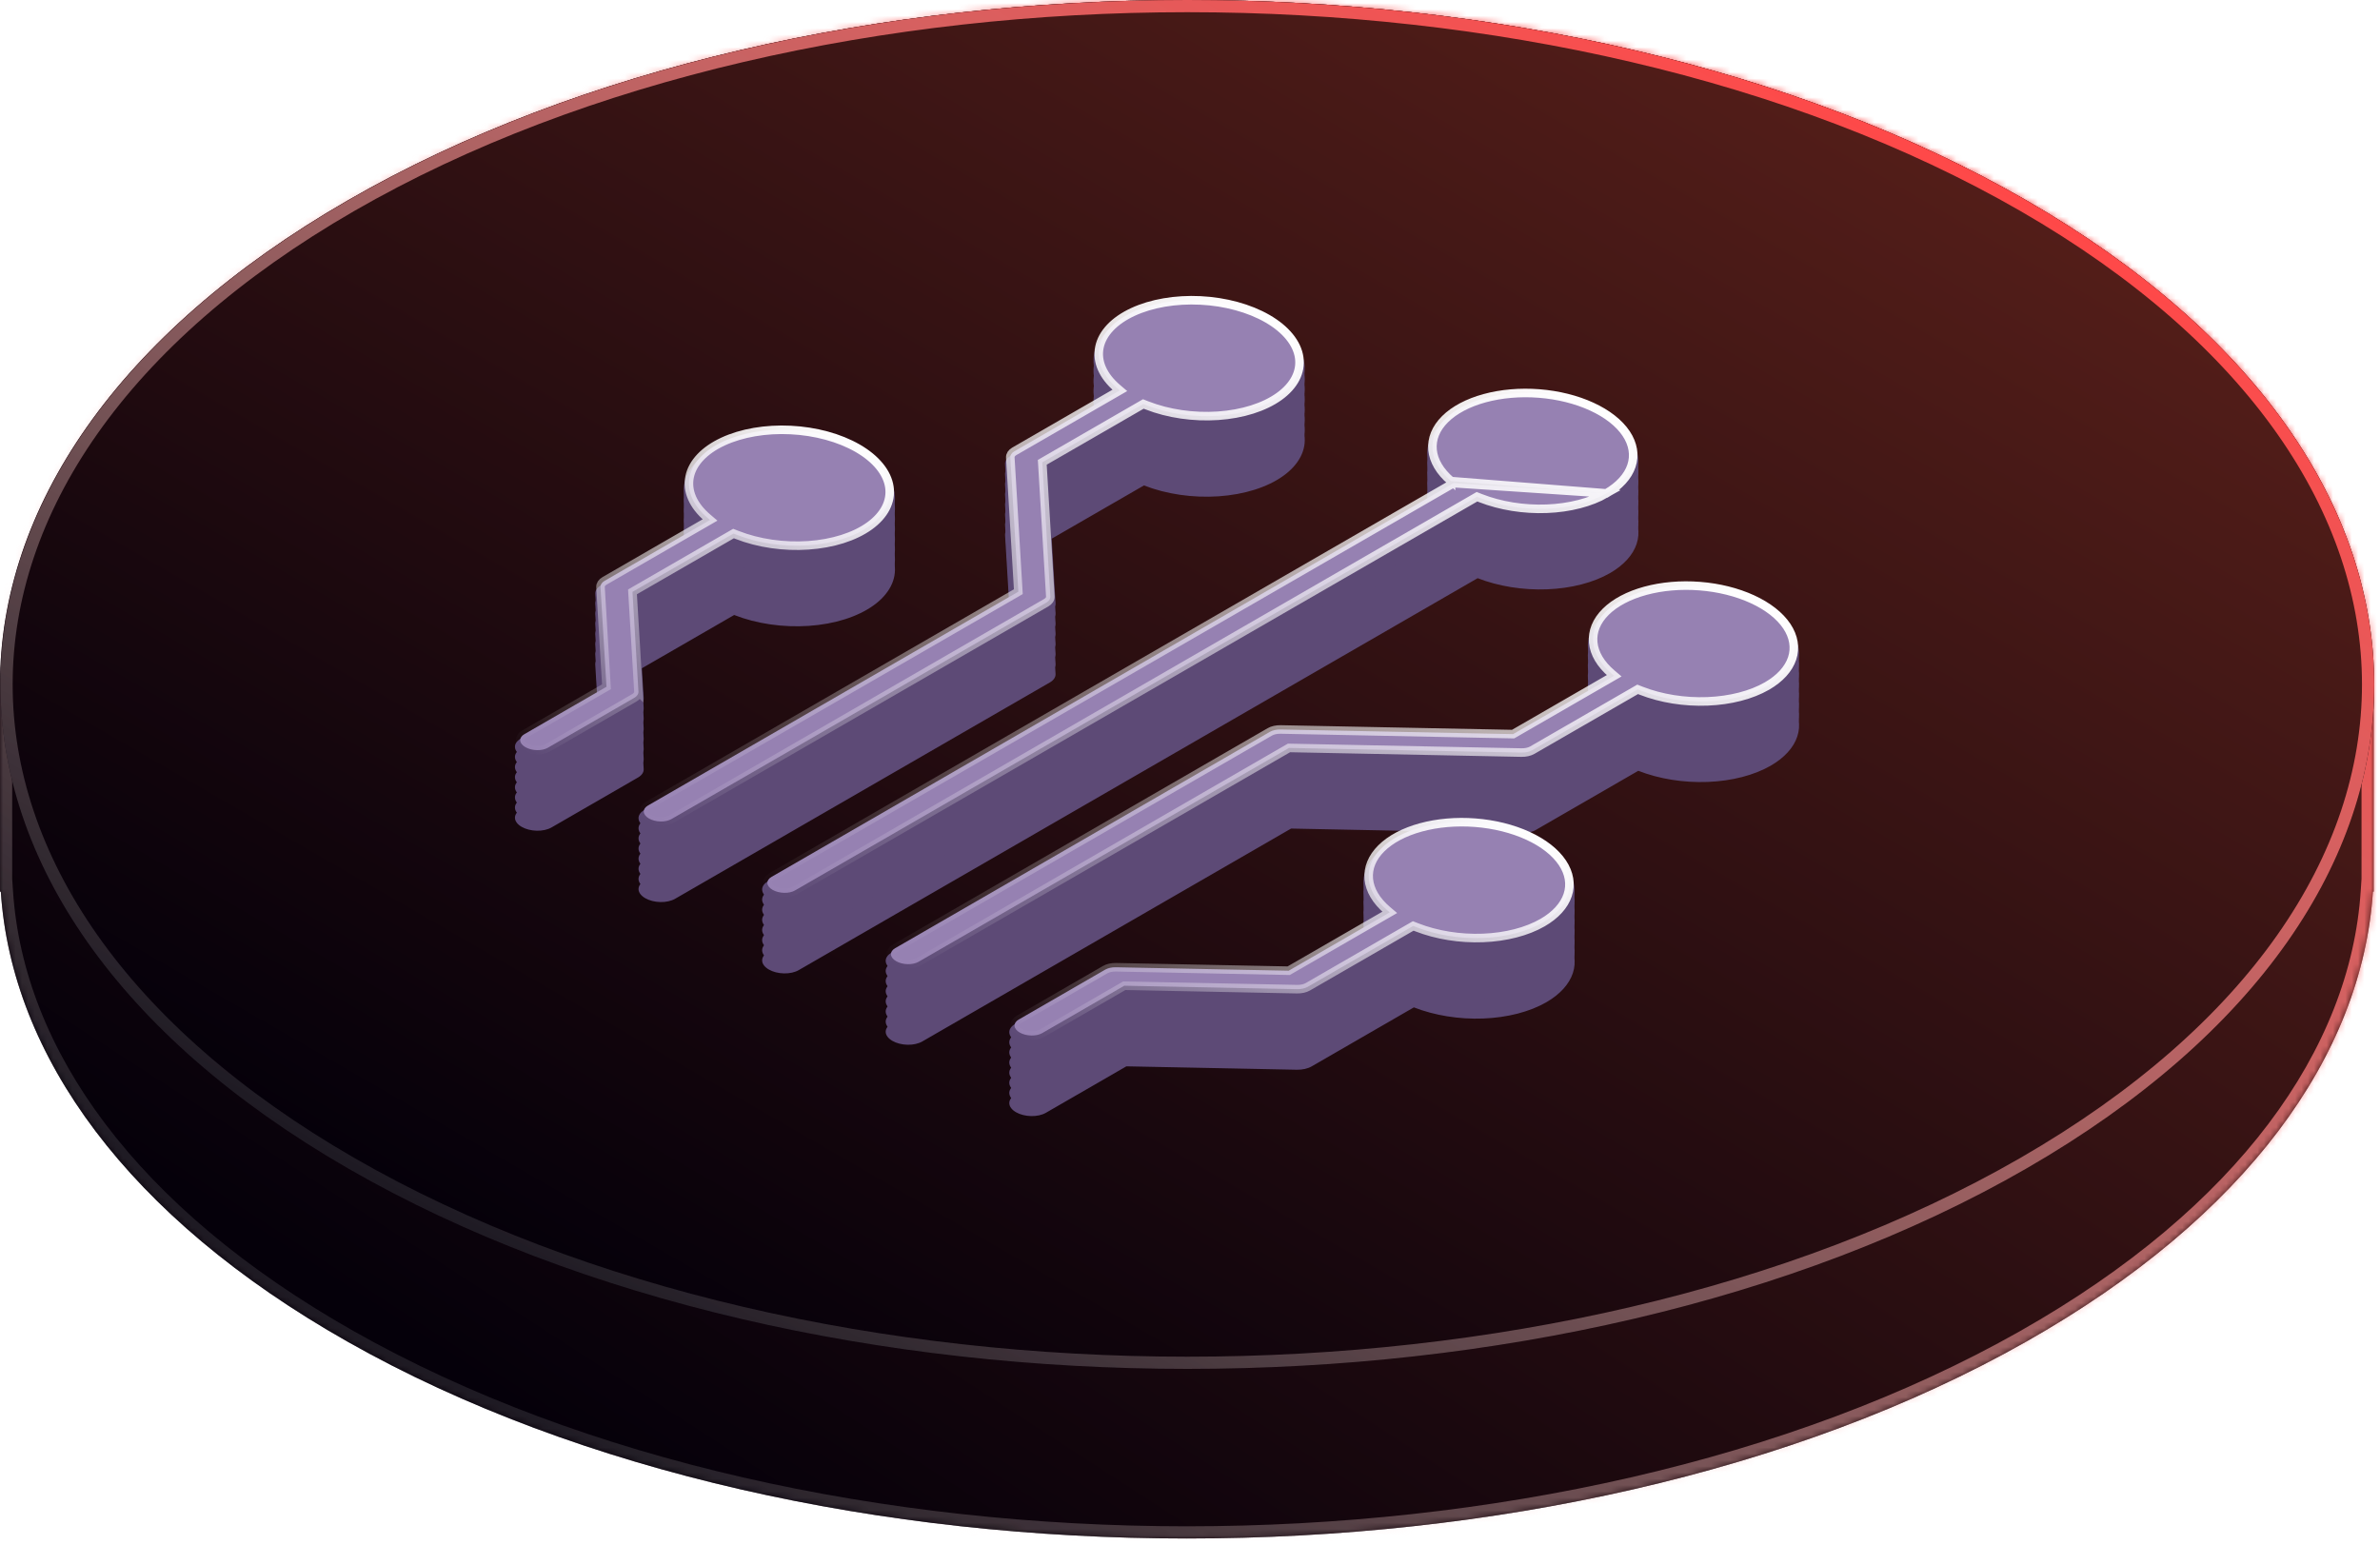
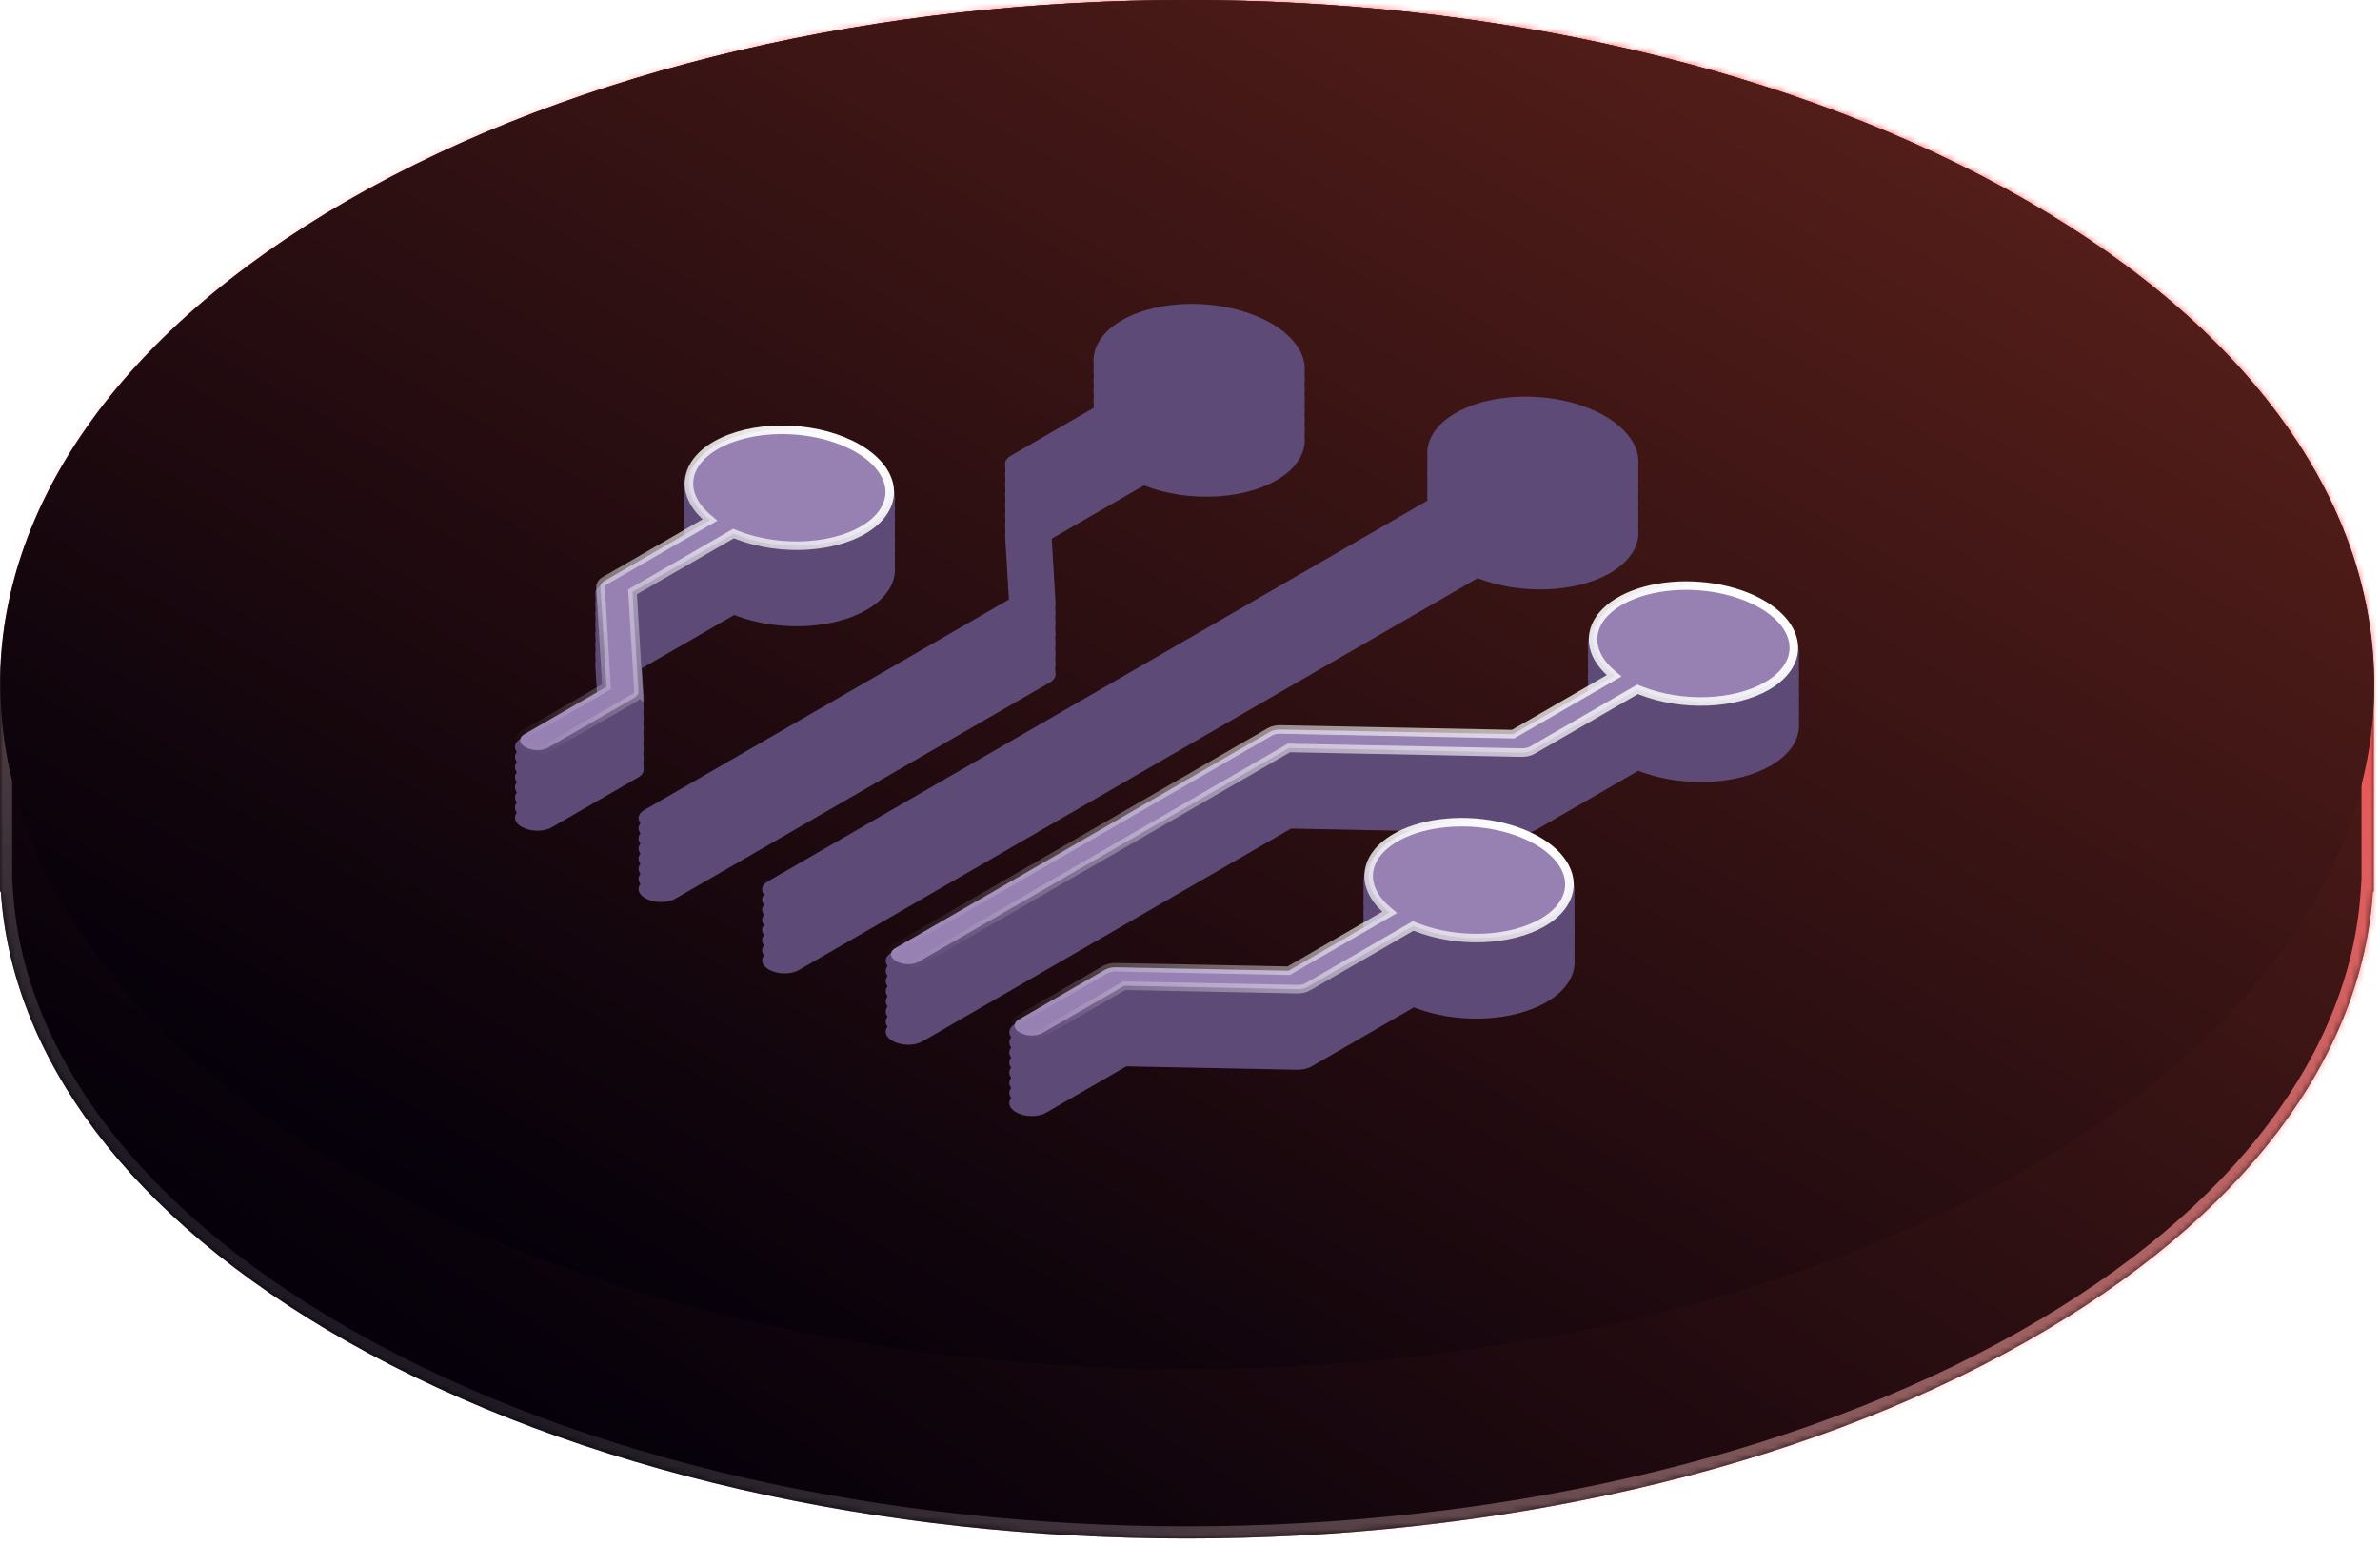
<svg xmlns="http://www.w3.org/2000/svg" width="379" height="246" fill="none">
  <g filter="url(#a)">
    <mask id="d" fill="#fff">
      <path fill-rule="evenodd" d="M55.357 31.925c73.809-42.567 193.477-42.567 267.286 0C359.549 53.21 378.001 81.107 378 109.003v33h-.131c-1.706 26.039-20.115 51.791-55.226 71.669-73.809 41.786-193.477 41.786-267.286 0-35.111-19.878-53.52-45.63-55.226-71.669H0v-33C-.002 81.107 18.45 53.21 55.357 31.925z" clip-rule="evenodd" />
    </mask>
    <path fill="#05000A" fill-rule="evenodd" d="M55.357 31.925c73.809-42.567 193.477-42.567 267.286 0C359.549 53.21 378.001 81.107 378 109.003v33h-.131c-1.706 26.039-20.115 51.791-55.226 71.669-73.809 41.786-193.477 41.786-267.286 0-35.111-19.878-53.52-45.63-55.226-71.669H0v-33C-.002 81.107 18.45 53.21 55.357 31.925z" clip-rule="evenodd" />
    <path fill="url(#b)" fill-opacity=".5" fill-rule="evenodd" d="M55.357 31.925c73.809-42.567 193.477-42.567 267.286 0C359.549 53.21 378.001 81.107 378 109.003v33h-.131c-1.706 26.039-20.115 51.791-55.226 71.669-73.809 41.786-193.477 41.786-267.286 0-35.111-19.878-53.52-45.63-55.226-71.669H0v-33C-.002 81.107 18.45 53.21 55.357 31.925z" clip-rule="evenodd" />
    <path fill="url(#c)" d="m322.643 31.925-.97 1.682.97-1.682zm-267.286 0 .97 1.682-.97-1.682zM378 109.003h-1.942H378zm0 33v1.942h1.942v-1.942H378zm-.131 0v-1.941h-1.818l-.119 1.814 1.937.127zm-55.226 71.669.957 1.69-.957-1.69zm-267.286 0 .956-1.689-.956 1.689zM.13 142.003l1.937-.127-.119-1.814H.131v1.941zm-.131 0h-1.942v1.942H0v-1.942zm0-32.996h1.942H0zm0-.004h1.942H0zm323.613-78.76C286.344 8.75 237.619-1.942 189-1.942S91.656 8.75 54.387 30.243l1.94 3.364C92.867 12.534 140.88 1.942 189 1.942s96.133 10.592 132.673 31.665l1.94-3.363zm56.329 78.761c.001-28.836-19.07-57.272-56.329-78.76l-1.94 3.363c36.553 21.081 54.387 48.439 54.385 75.396l3.884.001zm-3.884-.001v33h3.884v-33h-3.884zM378 140.062h-.131v3.883H378v-3.883zm-54.4 75.3c35.441-20.065 54.442-46.307 56.207-73.232l-3.875-.254c-1.648 25.152-19.464 50.416-54.245 70.107l1.913 3.379zm-269.2 0c37.266 21.097 85.986 31.591 134.6 31.591 48.614 0 97.334-10.494 134.6-31.591l-1.913-3.379C285.144 232.671 237.125 243.07 189 243.07c-48.125 0-96.144-10.399-132.687-31.087l-1.913 3.379zM-1.807 142.13c1.765 26.925 20.766 53.167 56.207 73.232l1.913-3.379c-34.78-19.691-52.597-44.955-54.245-70.107l-3.875.254zm1.938-2.068H0v3.883h.13v-3.883zm1.81 1.941v-32.996h-3.883v32.996h3.884zm-3.883-33v.004h3.884v-.004h-3.884zm56.329-78.76c-37.26 21.489-56.33 49.925-56.329 78.761l3.884-.001C1.94 82.046 19.774 54.688 56.327 33.607l-1.94-3.363z" mask="url(#d)" />
  </g>
  <g filter="url(#e)">
    <path fill="#05000A" d="M55.43 31.925c73.808-42.567 193.476-42.567 267.285 0 73.81 42.568 73.81 111.582 0 154.15-73.809 42.567-193.477 42.567-267.286 0-73.809-42.568-73.809-111.582 0-154.15z" />
    <path fill="url(#f)" fill-opacity=".5" d="M55.43 31.925c73.808-42.567 193.476-42.567 267.285 0 73.81 42.568 73.81 111.582 0 154.15-73.809 42.567-193.477 42.567-267.286 0-73.809-42.568-73.809-111.582 0-154.15z" />
-     <path stroke="url(#g)" stroke-width="1.942" d="M55.914 32.766C92.636 11.588 140.828.971 189.072.971c48.244 0 96.436 10.617 133.158 31.795 36.728 21.182 54.872 48.808 54.872 76.234 0 27.426-18.144 55.052-54.872 76.234-36.722 21.178-84.914 31.795-133.158 31.795-48.244 0-96.436-10.617-133.158-31.795C19.186 164.052 1.043 136.426 1.043 109c0-27.426 18.143-55.052 54.871-76.234z" />
  </g>
  <g style="mix-blend-mode:luminosity">
    <path fill="#5D4A76" d="m168.09 107.325-1.267-21.16 15.347-8.86c3.555 1.395 7.792 2.013 11.889 1.733 4.098-.28 7.764-1.437 10.287-3.247 2.523-1.81 3.725-4.146 3.371-6.553-.353-2.406-2.237-4.713-5.285-6.473-3.048-1.76-7.043-2.847-11.212-3.051-4.168-.204-8.212.49-11.348 1.946-3.137 1.457-5.141 3.574-5.626 5.94-.484 2.365.586 4.811 3.004 6.864l-16.298 9.41c-.608.35-.933.838-.902 1.352l1.268 21.16-58.731 33.908c-.609.352-.933.838-.903 1.353.031.515.415 1.016 1.067 1.393.653.376 1.52.598 2.412.616.892.018 1.735-.17 2.344-.521l59.681-34.457c.609-.352.933-.839.902-1.353zm-65.587 15.143-.938-15.668 15.347-8.861c3.555 1.396 7.792 2.014 11.89 1.734 4.097-.28 7.763-1.437 10.286-3.248 2.524-1.81 3.725-4.145 3.371-6.552-.353-2.406-2.236-4.713-5.284-6.473-3.048-1.76-7.044-2.847-11.212-3.051-4.169-.204-8.213.49-11.349 1.946-3.136 1.457-5.141 3.573-5.625 5.94-.485 2.365.586 4.81 3.003 6.864l-16.297 9.409c-.609.352-.933.838-.902 1.353l.938 15.669-12.822 7.403c-.609.351-.934.838-.903 1.353.031.515.415 1.015 1.067 1.392.653.377 1.52.598 2.412.616.892.018 1.735-.17 2.344-.521l13.772-7.952c.609-.351.933-.838.902-1.353zm143.734 37.148c2.171-1.254 3.638-2.863 4.229-4.641.591-1.778.282-3.651-.89-5.403-1.172-1.751-3.159-3.308-5.731-4.491-2.573-1.182-5.624-1.941-8.8-2.189-3.176-.247-6.346.027-9.143.791-2.797.763-5.105 1.986-6.656 3.525-1.551 1.539-2.282 3.331-2.108 5.168.174 1.838 1.247 3.645 3.092 5.212l-15.349 8.862-27.139-.541c-.89-.018-1.733.169-2.341.519l-13.773 7.952c-.609.351-.933.838-.902 1.353.03.515.414 1.016 1.067 1.392.652.377 1.52.598 2.411.616.892.018 1.735-.169 2.344-.521l12.822-7.403 27.139.542c.892.018 1.735-.169 2.344-.521l16.297-9.409c3.309 1.295 7.213 1.922 11.054 1.773 3.842-.148 7.385-1.061 10.033-2.586zm35.739-37.678c2.171-1.254 3.637-2.863 4.228-4.641.591-1.778.282-3.651-.89-5.402-1.172-1.752-3.159-3.309-5.731-4.491-2.572-1.183-5.624-1.942-8.8-2.189-3.176-.248-6.346.026-9.143.79-2.796.764-5.104 1.986-6.656 3.525-1.551 1.539-2.282 3.331-2.108 5.169.174 1.837 1.247 3.645 3.093 5.212l-15.35 8.862-36.649-.732c-.891-.018-1.733.169-2.342.52l-59.681 34.457c-.609.351-.933.838-.903 1.353.031.514.415 1.015 1.067 1.392.653.377 1.52.598 2.412.616.892.018 1.735-.17 2.344-.521l58.731-33.908 36.649.732c.892.017 1.735-.17 2.344-.521l16.297-9.41c3.309 1.296 7.213 1.922 11.055 1.774 3.841-.148 7.384-1.062 10.033-2.587zm-25.584-30.674c2.171-1.254 3.637-2.864 4.228-4.641.591-1.778.283-3.652-.889-5.403-1.172-1.751-3.16-3.308-5.732-4.49-2.572-1.183-5.623-1.942-8.8-2.19-3.176-.248-6.346.026-9.143.79-2.796.764-5.104 1.987-6.655 3.526-1.552 1.538-2.283 3.33-2.109 5.168.175 1.838 1.247 3.645 3.093 5.212l-108.115 62.42c-.609.352-.934.839-.903 1.353.031.515.415 1.016 1.067 1.393.653.377 1.52.598 2.412.616.892.018 1.735-.17 2.344-.521l108.115-62.42c3.309 1.295 7.213 1.921 11.054 1.773 3.841-.148 7.384-1.061 10.033-2.586z" />
    <path fill="#5D4A76" d="m168.09 105.711-1.267-21.16 15.347-8.86c3.555 1.396 7.792 2.014 11.889 1.734 4.098-.28 7.764-1.437 10.287-3.248 2.523-1.81 3.725-4.145 3.371-6.552-.353-2.406-2.237-4.713-5.285-6.473-3.048-1.76-7.043-2.847-11.212-3.051-4.168-.204-8.212.49-11.348 1.946-3.137 1.457-5.141 3.573-5.626 5.939-.484 2.366.586 4.812 3.004 6.864l-16.298 9.41c-.608.352-.933.838-.902 1.353l1.268 21.16-58.731 33.908c-.609.351-.933.838-.903 1.353.031.515.415 1.016 1.067 1.392.653.377 1.52.599 2.412.616.892.018 1.735-.169 2.344-.521l59.681-34.457c.609-.351.933-.838.902-1.353zm-65.587 15.144-.938-15.669 15.347-8.86c3.555 1.396 7.792 2.014 11.89 1.734 4.097-.28 7.763-1.437 10.286-3.248 2.524-1.81 3.725-4.145 3.371-6.552-.353-2.407-2.236-4.714-5.284-6.473-3.048-1.76-7.044-2.847-11.212-3.052-4.169-.204-8.213.49-11.349 1.947-3.136 1.457-5.141 3.573-5.625 5.939-.485 2.365.586 4.812 3.003 6.864l-16.297 9.41c-.609.351-.933.838-.902 1.353l.938 15.668-12.822 7.403c-.609.352-.934.838-.903 1.353.031.515.415 1.016 1.067 1.393.653.376 1.52.598 2.412.616.892.018 1.735-.17 2.344-.521l13.772-7.952c.609-.351.933-.838.902-1.353zm143.734 37.148c2.171-1.254 3.638-2.864 4.229-4.642.591-1.777.282-3.651-.89-5.402-1.172-1.751-3.159-3.308-5.731-4.491-2.573-1.182-5.624-1.942-8.8-2.189-3.176-.248-6.346.026-9.143.79-2.797.764-5.105 1.987-6.656 3.525-1.551 1.539-2.282 3.332-2.108 5.169.174 1.838 1.247 3.645 3.092 5.212l-15.349 8.862-27.139-.542c-.89-.018-1.733.169-2.341.52l-13.773 7.951c-.609.352-.933.839-.902 1.353.03.515.414 1.016 1.067 1.393.652.377 1.52.598 2.411.616.892.018 1.735-.17 2.344-.521l12.822-7.403 27.139.542c.892.018 1.735-.17 2.344-.521l16.297-9.409c3.309 1.295 7.213 1.921 11.054 1.773 3.842-.148 7.385-1.061 10.033-2.586zm35.739-37.678c2.171-1.254 3.637-2.863 4.228-4.641.591-1.778.282-3.651-.89-5.403-1.172-1.751-3.159-3.308-5.731-4.491-2.572-1.182-5.624-1.941-8.8-2.189-3.176-.247-6.346.027-9.143.791-2.796.764-5.104 1.986-6.656 3.525-1.551 1.539-2.282 3.331-2.108 5.169.174 1.837 1.247 3.644 3.093 5.212l-15.35 8.862-36.649-.732c-.891-.018-1.733.169-2.342.519l-59.681 34.457c-.609.352-.933.838-.903 1.353.031.515.415 1.016 1.067 1.393.653.376 1.52.598 2.412.616.892.018 1.735-.17 2.344-.521l58.731-33.909 36.649.732c.892.018 1.735-.169 2.344-.521l16.297-9.409c3.309 1.295 7.213 1.922 11.055 1.774 3.841-.149 7.384-1.062 10.033-2.587zM256.392 89.65c2.171-1.254 3.637-2.863 4.228-4.64.591-1.779.283-3.652-.889-5.403-1.172-1.751-3.16-3.309-5.732-4.491-2.572-1.183-5.623-1.942-8.8-2.19-3.176-.247-6.346.027-9.143.791-2.796.764-5.104 1.986-6.655 3.525-1.552 1.54-2.283 3.331-2.109 5.169.175 1.838 1.247 3.645 3.093 5.212l-108.115 62.42c-.609.352-.934.838-.903 1.353.031.515.415 1.016 1.067 1.393.653.376 1.52.598 2.412.616.892.018 1.735-.17 2.344-.521l108.115-62.42c3.309 1.295 7.213 1.921 11.054 1.773 3.841-.148 7.384-1.062 10.033-2.587z" />
    <path fill="#5D4A76" d="m168.09 104.098-1.267-21.16 15.347-8.86c3.555 1.396 7.792 2.014 11.889 1.734 4.098-.28 7.764-1.437 10.287-3.247 2.523-1.811 3.725-4.146 3.371-6.553-.353-2.406-2.237-4.713-5.285-6.473-3.048-1.76-7.043-2.847-11.212-3.051-4.168-.204-8.212.49-11.348 1.946-3.137 1.457-5.141 3.574-5.626 5.94-.484 2.365.586 4.811 3.004 6.864l-16.298 9.41c-.608.35-.933.837-.902 1.352l1.268 21.16-58.731 33.908c-.609.352-.933.838-.903 1.353.031.515.415 1.016 1.067 1.393.653.376 1.52.598 2.412.616.892.017 1.735-.17 2.344-.521l59.681-34.457c.609-.352.933-.839.902-1.354zm-65.587 15.144-.938-15.668 15.347-8.861c3.555 1.396 7.792 2.014 11.89 1.734 4.097-.28 7.763-1.437 10.286-3.248 2.524-1.81 3.725-4.145 3.371-6.552-.353-2.407-2.236-4.713-5.284-6.473-3.048-1.76-7.044-2.847-11.212-3.051-4.169-.205-8.213.49-11.349 1.946-3.136 1.457-5.141 3.573-5.625 5.939-.485 2.366.586 4.812 3.003 6.865l-16.297 9.409c-.609.351-.933.838-.902 1.353l.938 15.669-12.822 7.402c-.609.352-.934.839-.903 1.354.031.514.415 1.015 1.067 1.392.653.377 1.52.598 2.412.616.892.018 1.735-.17 2.344-.521l13.772-7.952c.609-.351.933-.838.902-1.353zm143.734 37.148c2.171-1.254 3.638-2.864 4.229-4.641.591-1.778.282-3.652-.89-5.403-1.172-1.751-3.159-3.308-5.731-4.491-2.573-1.182-5.624-1.941-8.8-2.189-3.176-.248-6.346.027-9.143.79-2.797.764-5.105 1.987-6.656 3.526-1.551 1.539-2.282 3.331-2.108 5.168.174 1.838 1.247 3.645 3.092 5.212l-15.349 8.862-27.139-.542c-.89-.017-1.733.169-2.341.52l-13.773 7.952c-.609.351-.933.838-.902 1.353.03.515.414 1.015 1.067 1.392.652.377 1.52.598 2.411.616.892.018 1.735-.169 2.344-.521l12.822-7.403 27.139.542c.892.018 1.735-.169 2.344-.521l16.297-9.409c3.309 1.295 7.213 1.921 11.054 1.773 3.842-.148 7.385-1.061 10.033-2.586zm35.739-37.678c2.171-1.254 3.637-2.863 4.228-4.641.591-1.778.282-3.651-.89-5.402-1.172-1.752-3.159-3.309-5.731-4.491-2.572-1.183-5.624-1.942-8.8-2.19-3.176-.247-6.346.027-9.143.791-2.796.764-5.104 1.986-6.656 3.525-1.551 1.539-2.282 3.331-2.108 5.169.174 1.837 1.247 3.645 3.093 5.212l-15.35 8.862-36.649-.732c-.891-.018-1.733.169-2.342.519l-59.681 34.457c-.609.352-.933.839-.903 1.354.031.514.415 1.015 1.067 1.392.653.377 1.52.598 2.412.616.892.018 1.735-.17 2.344-.521l58.731-33.908 36.649.731c.892.018 1.735-.169 2.344-.52l16.297-9.41c3.309 1.295 7.213 1.922 11.055 1.774 3.841-.148 7.384-1.062 10.033-2.587zm-25.584-30.674c2.171-1.254 3.637-2.864 4.228-4.641.591-1.778.283-3.652-.889-5.403-1.172-1.751-3.16-3.308-5.732-4.49-2.572-1.183-5.623-1.943-8.8-2.19-3.176-.248-6.346.026-9.143.79-2.796.764-5.104 1.987-6.655 3.525-1.552 1.54-2.283 3.332-2.109 5.17.175 1.837 1.247 3.644 3.093 5.211L122.27 148.43c-.609.352-.934.839-.903 1.353.031.515.415 1.016 1.067 1.393.653.376 1.52.598 2.412.616.892.018 1.735-.17 2.344-.521l108.115-62.42c3.309 1.295 7.213 1.921 11.054 1.773 3.841-.148 7.384-1.061 10.033-2.586z" />
    <path fill="#5D4A76" d="m168.09 102.486-1.267-21.16 15.347-8.86c3.555 1.395 7.792 2.013 11.889 1.734 4.098-.28 7.764-1.438 10.287-3.248 2.523-1.81 3.725-4.146 3.371-6.552-.353-2.407-2.237-4.714-5.285-6.474-3.048-1.76-7.043-2.847-11.212-3.05-4.168-.205-8.212.489-11.348 1.946-3.137 1.456-5.141 3.573-5.626 5.938-.484 2.366.586 4.812 3.004 6.865l-16.298 9.41c-.608.35-.933.838-.902 1.352l1.268 21.16-58.731 33.908c-.609.352-.933.838-.903 1.353.031.515.415 1.016 1.067 1.393.653.376 1.52.598 2.412.616.892.018 1.735-.17 2.344-.521l59.681-34.457c.609-.352.933-.838.902-1.353zm-65.587 15.143-.938-15.668 15.347-8.86c3.555 1.395 7.792 2.013 11.89 1.733 4.097-.28 7.763-1.437 10.286-3.247 2.524-1.811 3.725-4.146 3.371-6.553-.353-2.406-2.236-4.713-5.284-6.473-3.048-1.76-7.044-2.847-11.212-3.051-4.169-.204-8.213.49-11.349 1.946-3.136 1.457-5.141 3.574-5.625 5.94-.485 2.365.586 4.811 3.003 6.864l-16.297 9.41c-.609.351-.933.837-.902 1.352l.938 15.669-12.822 7.403c-.609.351-.934.838-.903 1.353.031.515.415 1.016 1.067 1.392.653.377 1.52.598 2.412.616.892.018 1.735-.169 2.344-.521l13.772-7.951c.609-.352.933-.839.902-1.354zm143.734 37.148c2.171-1.254 3.638-2.863 4.229-4.641.591-1.778.282-3.651-.89-5.403-1.172-1.751-3.159-3.308-5.731-4.491-2.573-1.182-5.624-1.941-8.8-2.189-3.176-.247-6.346.027-9.143.791-2.797.764-5.105 1.986-6.656 3.525-1.551 1.539-2.282 3.331-2.108 5.169.174 1.837 1.247 3.644 3.092 5.212l-15.349 8.862-27.139-.542c-.89-.018-1.733.169-2.341.519l-13.773 7.952c-.609.351-.933.838-.902 1.353.03.515.414 1.016 1.067 1.392.652.377 1.52.599 2.411.616.892.018 1.735-.169 2.344-.521l12.822-7.403 27.139.542c.892.018 1.735-.169 2.344-.521l16.297-9.409c3.309 1.295 7.213 1.922 11.054 1.774 3.842-.149 7.385-1.062 10.033-2.587zm35.739-37.678c2.171-1.254 3.637-2.863 4.228-4.641.591-1.778.282-3.651-.89-5.402-1.172-1.751-3.159-3.309-5.731-4.491-2.572-1.183-5.624-1.942-8.8-2.189-3.176-.248-6.346.026-9.143.79-2.796.764-5.104 1.986-6.656 3.525-1.551 1.539-2.282 3.331-2.108 5.169.174 1.837 1.247 3.645 3.093 5.212l-15.35 8.862-36.649-.732c-.891-.018-1.733.169-2.342.52l-59.681 34.457c-.609.351-.933.838-.903 1.353.031.515.415 1.015 1.067 1.392.653.377 1.52.598 2.412.616.892.018 1.735-.169 2.344-.521l58.731-33.908 36.649.732c.892.018 1.735-.17 2.344-.521l16.297-9.41c3.309 1.296 7.213 1.922 11.055 1.774 3.841-.148 7.384-1.062 10.033-2.587zm-25.584-30.674c2.171-1.254 3.637-2.864 4.228-4.641.591-1.778.283-3.652-.889-5.403-1.172-1.75-3.16-3.308-5.732-4.49-2.572-1.183-5.623-1.942-8.8-2.19-3.176-.247-6.346.027-9.143.79-2.796.764-5.104 1.987-6.655 3.526-1.552 1.539-2.283 3.33-2.109 5.168.175 1.838 1.247 3.645 3.093 5.212L122.27 146.818c-.609.351-.934.838-.903 1.353.031.514.415 1.015 1.067 1.392.653.377 1.52.598 2.412.616.892.018 1.735-.17 2.344-.521l108.115-62.42c3.309 1.295 7.213 1.921 11.054 1.773 3.841-.148 7.384-1.061 10.033-2.586z" />
    <path fill="#5D4A76" d="m168.09 100.873-1.267-21.16 15.347-8.86c3.555 1.396 7.792 2.014 11.889 1.734 4.098-.28 7.764-1.437 10.287-3.247 2.523-1.811 3.725-4.146 3.371-6.553-.353-2.406-2.237-4.713-5.285-6.473-3.048-1.76-7.043-2.847-11.212-3.051-4.168-.204-8.212.49-11.348 1.946-3.137 1.457-5.141 3.573-5.626 5.94-.484 2.365.586 4.811 3.004 6.864l-16.298 9.409c-.608.352-.933.838-.902 1.353l1.268 21.16-58.731 33.908c-.609.351-.933.838-.903 1.353.031.515.415 1.016 1.067 1.392.653.377 1.52.599 2.412.617.892.017 1.735-.17 2.344-.522l59.681-34.457c.609-.351.933-.838.902-1.353zm-65.587 15.144-.938-15.668 15.347-8.861c3.555 1.396 7.792 2.014 11.89 1.734 4.097-.28 7.763-1.437 10.286-3.248 2.524-1.81 3.725-4.145 3.371-6.552-.353-2.407-2.236-4.713-5.284-6.473-3.048-1.76-7.044-2.847-11.212-3.052-4.169-.204-8.213.49-11.349 1.947-3.136 1.457-5.141 3.573-5.625 5.939-.485 2.365.586 4.812 3.003 6.864l-16.297 9.41c-.609.351-.933.838-.902 1.353l.938 15.668-12.822 7.403c-.609.352-.934.839-.903 1.353.031.515.415 1.016 1.067 1.393.653.377 1.52.598 2.412.616.892.018 1.735-.17 2.344-.521l13.772-7.952c.609-.351.933-.838.902-1.353zm143.734 37.148c2.171-1.254 3.638-2.864 4.229-4.641.591-1.778.282-3.652-.89-5.403-1.172-1.751-3.159-3.308-5.731-4.491-2.573-1.182-5.624-1.941-8.8-2.189-3.176-.248-6.346.026-9.143.79-2.797.764-5.105 1.987-6.656 3.526-1.551 1.538-2.282 3.331-2.108 5.168.174 1.838 1.247 3.645 3.092 5.212l-15.349 8.862-27.139-.542c-.89-.017-1.733.169-2.341.52l-13.773 7.952c-.609.351-.933.838-.902 1.353.03.514.414 1.015 1.067 1.392.652.377 1.52.598 2.411.616.892.018 1.735-.17 2.344-.521l12.822-7.403 27.139.542c.892.018 1.735-.17 2.344-.521l16.297-9.409c3.309 1.295 7.213 1.921 11.054 1.773 3.842-.148 7.385-1.061 10.033-2.586zm35.739-37.678c2.171-1.254 3.637-2.863 4.228-4.641.591-1.778.282-3.651-.89-5.402-1.172-1.752-3.159-3.309-5.731-4.491-2.572-1.183-5.624-1.942-8.8-2.19-3.176-.247-6.346.027-9.143.79-2.796.765-5.104 1.987-6.656 3.526-1.551 1.539-2.282 3.331-2.108 5.169.174 1.837 1.247 3.644 3.093 5.212l-15.35 8.862-36.649-.732c-.891-.018-1.733.169-2.342.519l-59.681 34.457c-.609.352-.933.839-.903 1.353.031.515.415 1.016 1.067 1.393.653.377 1.52.598 2.412.616.892.018 1.735-.17 2.344-.521l58.731-33.909 36.649.732c.892.018 1.735-.169 2.344-.521l16.297-9.409c3.309 1.295 7.213 1.922 11.055 1.774 3.841-.148 7.384-1.062 10.033-2.587zm-25.584-30.674c2.171-1.254 3.637-2.864 4.228-4.642.591-1.778.283-3.65-.889-5.402-1.172-1.751-3.16-3.309-5.732-4.491-2.572-1.183-5.623-1.942-8.8-2.19-3.176-.247-6.346.027-9.143.791-2.796.764-5.104 1.986-6.655 3.525-1.552 1.54-2.283 3.332-2.109 5.17.175 1.837 1.247 3.644 3.093 5.211l-108.115 62.42c-.609.352-.934.838-.903 1.353.031.515.415 1.016 1.067 1.393.653.376 1.52.598 2.412.616.892.018 1.735-.17 2.344-.521l108.115-62.42c3.309 1.295 7.213 1.921 11.054 1.773 3.841-.148 7.384-1.061 10.033-2.586z" />
    <path fill="#5D4A76" d="m168.09 99.26-1.267-21.159 15.347-8.86c3.555 1.395 7.792 2.013 11.889 1.733 4.098-.28 7.764-1.437 10.287-3.247 2.523-1.81 3.725-4.146 3.371-6.553-.353-2.406-2.237-4.713-5.285-6.473-3.048-1.76-7.043-2.847-11.212-3.051-4.168-.204-8.212.49-11.348 1.946-3.137 1.457-5.141 3.574-5.626 5.94-.484 2.365.586 4.811 3.004 6.864l-16.298 9.41c-.608.35-.933.837-.902 1.352l1.268 21.16-58.731 33.908c-.609.352-.933.838-.903 1.353.031.515.415 1.016 1.067 1.393.653.376 1.52.598 2.412.616.892.018 1.735-.17 2.344-.521l59.681-34.457c.609-.352.933-.839.902-1.353zm-65.587 15.144-.938-15.668 15.347-8.86c3.555 1.395 7.792 2.013 11.89 1.733 4.097-.28 7.763-1.437 10.286-3.247 2.524-1.811 3.725-4.146 3.371-6.553-.353-2.406-2.236-4.713-5.284-6.473-3.048-1.76-7.044-2.847-11.212-3.051-4.169-.204-8.213.49-11.349 1.946-3.136 1.457-5.141 3.574-5.625 5.94-.485 2.365.586 4.811 3.003 6.864l-16.297 9.409c-.609.352-.933.838-.902 1.353l.938 15.669-12.822 7.403c-.609.351-.934.838-.903 1.353.031.515.415 1.015 1.067 1.392.653.377 1.52.598 2.412.616.892.018 1.735-.169 2.344-.521l13.772-7.952c.609-.351.933-.838.902-1.353zm143.734 37.148c2.171-1.254 3.638-2.863 4.229-4.641.591-1.778.282-3.651-.89-5.403-1.172-1.751-3.159-3.308-5.731-4.491-2.573-1.182-5.624-1.941-8.8-2.189-3.176-.247-6.346.027-9.143.791-2.797.763-5.105 1.986-6.656 3.525-1.551 1.539-2.282 3.331-2.108 5.168.174 1.838 1.247 3.645 3.092 5.212l-15.349 8.863-27.139-.542c-.89-.018-1.733.169-2.341.519l-13.773 7.952c-.609.351-.933.838-.902 1.353.03.515.414 1.016 1.067 1.392.652.377 1.52.599 2.411.616.892.018 1.735-.169 2.344-.521l12.822-7.403 27.139.542c.892.018 1.735-.169 2.344-.521l16.297-9.409c3.309 1.295 7.213 1.922 11.054 1.773 3.842-.148 7.385-1.061 10.033-2.586zm35.739-37.678c2.171-1.254 3.637-2.863 4.228-4.641.591-1.778.282-3.651-.89-5.402-1.172-1.751-3.159-3.309-5.731-4.491-2.572-1.183-5.624-1.942-8.8-2.19-3.176-.247-6.346.027-9.143.79-2.796.765-5.104 1.987-6.656 3.526-1.551 1.539-2.282 3.331-2.108 5.169.174 1.837 1.247 3.645 3.093 5.212l-15.35 8.862-36.649-.732c-.891-.018-1.733.169-2.342.52l-59.681 34.457c-.609.351-.933.838-.903 1.353.031.515.415 1.015 1.067 1.392.653.377 1.52.598 2.412.616.892.018 1.735-.169 2.344-.521l58.731-33.908 36.649.732c.892.017 1.735-.17 2.344-.521l16.297-9.41c3.309 1.296 7.213 1.922 11.055 1.774 3.841-.148 7.384-1.062 10.033-2.587zM256.392 83.2c2.171-1.254 3.637-2.864 4.228-4.641.591-1.778.283-3.652-.889-5.403-1.172-1.751-3.16-3.308-5.732-4.49-2.572-1.183-5.623-1.942-8.8-2.19-3.176-.248-6.346.026-9.143.79-2.796.764-5.104 1.987-6.655 3.526-1.552 1.538-2.283 3.33-2.109 5.168.175 1.838 1.247 3.645 3.093 5.212l-108.115 62.42c-.609.352-.934.839-.903 1.354.031.514.415 1.015 1.067 1.392.653.377 1.52.598 2.412.616.892.018 1.735-.17 2.344-.521l108.115-62.42c3.309 1.295 7.213 1.921 11.054 1.773 3.841-.148 7.384-1.061 10.033-2.586z" />
    <path fill="#5D4A76" d="m168.09 97.648-1.267-21.16 15.347-8.86c3.555 1.395 7.792 2.013 11.889 1.734 4.098-.28 7.764-1.437 10.287-3.248 2.523-1.81 3.725-4.146 3.371-6.552-.353-2.407-2.237-4.714-5.285-6.473-3.048-1.76-7.043-2.848-11.212-3.052-4.168-.204-8.212.49-11.348 1.947-3.137 1.456-5.141 3.573-5.626 5.939-.484 2.365.586 4.811 3.004 6.864l-16.298 9.41c-.608.351-.933.838-.902 1.352l1.268 21.16-58.731 33.908c-.609.352-.933.839-.903 1.353.031.515.415 1.016 1.067 1.393.653.377 1.52.598 2.412.616.892.018 1.735-.17 2.344-.521l59.681-34.457c.609-.352.933-.838.902-1.353zm-65.587 15.144-.938-15.669 15.347-8.86c3.555 1.395 7.792 2.013 11.89 1.733 4.097-.28 7.763-1.437 10.286-3.247 2.524-1.81 3.725-4.146 3.371-6.553-.353-2.406-2.236-4.713-5.284-6.473-3.048-1.76-7.044-2.847-11.212-3.051-4.169-.204-8.213.49-11.349 1.946-3.136 1.457-5.141 3.574-5.625 5.94-.485 2.365.586 4.811 3.003 6.864l-16.297 9.41c-.609.35-.933.838-.902 1.352l.938 15.669-12.822 7.403c-.609.351-.934.838-.903 1.353.031.515.415 1.016 1.067 1.392.653.377 1.52.599 2.412.616.892.018 1.735-.169 2.344-.521l13.772-7.951c.609-.352.933-.839.902-1.353zm143.734 37.147c2.171-1.254 3.638-2.863 4.229-4.641.591-1.778.282-3.651-.89-5.402-1.172-1.752-3.159-3.309-5.731-4.491-2.573-1.183-5.624-1.942-8.8-2.19-3.176-.247-6.346.027-9.143.791-2.797.764-5.105 1.986-6.656 3.525-1.551 1.539-2.282 3.331-2.108 5.169.174 1.837 1.247 3.644 3.092 5.212l-15.349 8.862-27.139-.542c-.89-.018-1.733.169-2.341.519l-13.773 7.952c-.609.351-.933.838-.902 1.353.03.515.414 1.016 1.067 1.392.652.377 1.52.599 2.411.617.892.017 1.735-.17 2.344-.522l12.822-7.403 27.139.542c.892.018 1.735-.169 2.344-.52l16.297-9.41c3.309 1.295 7.213 1.922 11.054 1.774 3.842-.148 7.385-1.062 10.033-2.587zm35.739-37.677c2.171-1.254 3.637-2.864 4.228-4.642.591-1.777.282-3.651-.89-5.402-1.172-1.751-3.159-3.309-5.731-4.491-2.572-1.183-5.624-1.942-8.8-2.19-3.176-.247-6.346.027-9.143.791-2.796.764-5.104 1.986-6.656 3.525-1.551 1.539-2.282 3.332-2.108 5.169.174 1.838 1.247 3.645 3.093 5.212l-15.35 8.862-36.649-.732c-.891-.018-1.733.169-2.342.52l-59.681 34.457c-.609.351-.933.838-.903 1.353.031.515.415 1.016 1.067 1.392.653.377 1.52.599 2.412.616.892.018 1.735-.169 2.344-.521l58.731-33.908 36.649.732c.892.018 1.735-.17 2.344-.521l16.297-9.409c3.309 1.295 7.213 1.921 11.055 1.773 3.841-.148 7.384-1.061 10.033-2.586zm-25.584-30.675c2.171-1.254 3.637-2.863 4.228-4.641.591-1.778.283-3.651-.889-5.403-1.172-1.75-3.16-3.308-5.732-4.49-2.572-1.183-5.623-1.942-8.8-2.19-3.176-.247-6.346.027-9.143.79-2.796.764-5.104 1.987-6.655 3.526-1.552 1.539-2.283 3.331-2.109 5.168.175 1.838 1.247 3.645 3.093 5.213L122.27 141.98c-.609.351-.934.838-.903 1.353.031.515.415 1.015 1.067 1.392.653.377 1.52.598 2.412.616.892.018 1.735-.169 2.344-.521L235.305 82.4c3.309 1.295 7.213 1.922 11.054 1.773 3.841-.148 7.384-1.061 10.033-2.586z" />
    <path fill="#5D4A76" d="m168.09 96.035-1.267-21.16 15.347-8.86c3.555 1.395 7.792 2.013 11.889 1.734 4.098-.28 7.764-1.437 10.287-3.248 2.523-1.81 3.725-4.146 3.371-6.552-.353-2.407-2.237-4.714-5.285-6.473-3.048-1.76-7.043-2.847-11.212-3.052-4.168-.204-8.212.49-11.348 1.947-3.137 1.457-5.141 3.573-5.626 5.939-.484 2.365.586 4.812 3.004 6.864l-16.298 9.41c-.608.351-.933.838-.902 1.353l1.268 21.16-58.731 33.908c-.609.351-.933.838-.903 1.353.031.515.415 1.015 1.067 1.392.653.377 1.52.598 2.412.616.892.018 1.735-.169 2.344-.521l59.681-34.457c.609-.352.933-.838.902-1.353zm-65.587 15.144-.938-15.669 15.347-8.86c3.555 1.395 7.792 2.013 11.89 1.734 4.097-.28 7.763-1.437 10.286-3.248 2.524-1.81 3.725-4.146 3.371-6.552-.353-2.407-2.236-4.714-5.284-6.474-3.048-1.76-7.044-2.847-11.212-3.05-4.169-.205-8.213.489-11.349 1.946-3.136 1.457-5.141 3.573-5.625 5.939-.485 2.365.586 4.811 3.003 6.864l-16.297 9.41c-.609.351-.933.838-.902 1.353l.938 15.668-12.822 7.403c-.609.351-.934.838-.903 1.353.031.515.415 1.016 1.067 1.393.653.376 1.52.598 2.412.616.892.017 1.735-.17 2.344-.522l13.772-7.951c.609-.352.933-.838.902-1.353zm143.734 37.147c2.171-1.254 3.638-2.863 4.229-4.641.591-1.778.282-3.651-.89-5.402-1.172-1.751-3.159-3.309-5.731-4.491-2.573-1.183-5.624-1.942-8.8-2.189-3.176-.248-6.346.026-9.143.79-2.797.764-5.105 1.986-6.656 3.525-1.551 1.539-2.282 3.331-2.108 5.169.174 1.837 1.247 3.645 3.092 5.212l-15.349 8.862-27.139-.542c-.89-.018-1.733.169-2.341.52l-13.773 7.951c-.609.352-.933.838-.902 1.353.03.515.414 1.016 1.067 1.393.652.376 1.52.598 2.411.616.892.018 1.735-.17 2.344-.521l12.822-7.403 27.139.542c.892.017 1.735-.17 2.344-.521l16.297-9.41c3.309 1.296 7.213 1.922 11.054 1.774 3.842-.148 7.385-1.062 10.033-2.587zm35.739-37.677c2.171-1.254 3.637-2.864 4.228-4.641.591-1.778.282-3.652-.89-5.403-1.172-1.751-3.159-3.308-5.731-4.49-2.572-1.183-5.624-1.942-8.8-2.19-3.176-.248-6.346.026-9.143.79-2.796.764-5.104 1.987-6.656 3.526-1.551 1.538-2.282 3.331-2.108 5.168.174 1.838 1.247 3.645 3.093 5.212l-15.35 8.862-36.649-.732c-.891-.017-1.733.169-2.342.52l-59.681 34.457c-.609.351-.933.838-.903 1.353.031.515.415 1.016 1.067 1.392.653.377 1.52.599 2.412.617.892.017 1.735-.17 2.344-.522l58.731-33.908 36.649.732c.892.018 1.735-.17 2.344-.521l16.297-9.409c3.309 1.295 7.213 1.921 11.055 1.773 3.841-.148 7.384-1.061 10.033-2.586zm-25.584-30.675c2.171-1.254 3.637-2.863 4.228-4.641.591-1.778.283-3.651-.889-5.402-1.172-1.752-3.16-3.309-5.732-4.491-2.572-1.183-5.623-1.942-8.8-2.19-3.176-.247-6.346.027-9.143.79-2.796.765-5.104 1.987-6.655 3.526-1.552 1.539-2.283 3.331-2.109 5.169.175 1.837 1.247 3.644 3.093 5.212l-108.115 62.42c-.609.351-.934.838-.903 1.353.031.515.415 1.016 1.067 1.392.653.377 1.52.599 2.412.616.892.018 1.735-.169 2.344-.521l108.115-62.42c3.309 1.295 7.213 1.922 11.054 1.774 3.841-.148 7.384-1.062 10.033-2.587z" />
-     <path fill="#9681B2" stroke="url(#h)" stroke-width="1.362" d="M167.257 94.991c.023.387-.22.743-.659.996l-59.681 34.457c-.439.253-1.055.394-1.725.38-.673-.013-1.342-.181-1.851-.475-.508-.294-.8-.68-.823-1.069-.023-.386.22-.742.659-.995l58.731-33.909.256-.148-.012-.209-1.268-21.16c-.023-.386.22-.742.658-.995l16.298-9.41.488-.282-.388-.33c-2.31-1.96-3.325-4.291-2.865-6.536.459-2.244 2.358-4.245 5.319-5.62 2.962-1.377 6.792-2.036 10.756-1.842 3.966.194 7.779 1.23 10.693 2.912 2.913 1.682 4.707 3.883 5.043 6.173.336 2.289-.807 4.5-3.19 6.21s-5.848 2.806-9.734 3.071c-3.889.265-7.926-.32-11.323-1.654l-.571-.224-.488.282-15.347 8.86-.257.148.013.21 1.268 21.16z" />
    <path fill="#9681B2" stroke="url(#i)" stroke-width="1.362" d="M101.67 110.135c.023.387-.22.742-.659.996l-13.772 7.951c-.439.254-1.055.394-1.725.381-.673-.014-1.342-.182-1.85-.476-.51-.293-.8-.68-.824-1.068-.023-.387.22-.743.659-.996l12.822-7.403.256-.148-.012-.209-.939-15.669c-.023-.387.22-.742.658-.996l16.298-9.409.488-.282-.388-.33c-2.31-1.96-3.325-4.291-2.865-6.537.459-2.243 2.358-4.244 5.32-5.62 2.962-1.376 6.791-2.036 10.755-1.841 3.966.194 7.779 1.23 10.693 2.911 2.913 1.683 4.707 3.884 5.043 6.174.337 2.288-.806 4.5-3.19 6.21-2.382 1.71-5.848 2.805-9.734 3.07-3.889.266-7.926-.32-11.323-1.653l-.571-.224-.488.281-15.347 8.861-.256.148.012.21.939 15.668z" />
    <path fill="#9681B2" stroke="url(#j)" stroke-width="1.362" d="m220.82 145.579.488-.282-.388-.329c-1.763-1.497-2.783-3.221-2.949-4.968-.166-1.747.53-3.445 1.996-4.9 1.466-1.455 3.647-2.61 6.292-3.332 2.645-.723 5.652-.984 8.674-.749 3.023.236 5.934.959 8.392 2.089 2.458 1.13 4.355 2.617 5.473 4.288 1.118 1.67 1.409 3.452.848 5.138-.56 1.685-1.948 3.207-3.998 4.391-2.501 1.44-5.853 2.306-9.499 2.447-3.648.14-7.369-.454-10.531-1.692l-.57-.223-.488.281-16.297 9.41c-.439.253-1.055.393-1.725.38l-27.139-.542-.362-.007-.257.148-12.822 7.403c-.439.253-1.055.393-1.725.38-.673-.014-1.342-.182-1.851-.475-.508-.294-.8-.68-.823-1.069-.023-.387.22-.743.659-.996l13.772-7.951c.439-.253 1.054-.393 1.723-.379l27.139.542.362.007.257-.148 15.349-8.862z" />
    <path fill="#9681B2" stroke="url(#k)" stroke-width="1.362" d="m256.558 107.901.488-.282-.388-.329c-1.763-1.497-2.783-3.22-2.949-4.968-.166-1.746.53-3.445 1.996-4.9 1.466-1.454 3.647-2.61 6.292-3.332s5.652-.984 8.675-.748c3.022.235 5.934.959 8.391 2.088 2.458 1.13 4.355 2.618 5.473 4.288 1.118 1.671 1.409 3.452.849 5.138-.561 1.685-1.949 3.207-3.999 4.391-2.501 1.44-5.853 2.307-9.499 2.447-3.648.141-7.369-.454-10.531-1.691l-.57-.224-.487.282-16.298 9.409c-.439.253-1.055.394-1.725.38l-36.649-.732-.363-.007-.256.148-58.731 33.908c-.439.254-1.055.394-1.725.381-.673-.014-1.342-.182-1.851-.476-.508-.293-.8-.68-.823-1.068-.023-.387.22-.743.659-.996l59.681-34.457c.438-.252 1.053-.392 1.723-.379l36.649.732.362.007.257-.148 15.349-8.862z" />
-     <path fill="#9681B2" stroke="url(#l)" stroke-width="1.362" d="m231.463 76.945-.488.282-108.115 62.42c-.439.253-.682.609-.659.996.023.388.315.775.823 1.068.509.294 1.178.462 1.851.476.67.013 1.286-.128 1.725-.381l108.115-62.42.487-.281.571.223c3.161 1.237 6.882 1.832 10.53 1.692 3.646-.14 6.998-1.007 9.499-2.447l-24.339-1.628zm0 0-.388-.33m.388.33-.388-.33m0 0c-1.764-1.497-2.784-3.22-2.95-4.967-.165-1.747.53-3.445 1.996-4.9 1.467-1.455 3.648-2.61 6.292-3.332 2.646-.723 5.653-.984 8.675-.749 3.023.236 5.934.959 8.391 2.089 2.458 1.13 4.356 2.617 5.474 4.288 1.118 1.67 1.408 3.452.848 5.138-.56 1.685-1.948 3.206-3.998 4.39l-24.728-1.957z" />
  </g>
  <defs>
    <linearGradient id="b" x1="446.264" x2="214.971" y1="-44.246" y2="312.589" gradientUnits="userSpaceOnUse">
      <stop stop-color="#EB5635" />
      <stop offset="1" stop-color="#05000A" />
    </linearGradient>
    <linearGradient id="c" x1="322.644" x2="164.495" y1="35.881" y2="279.871" gradientUnits="userSpaceOnUse">
      <stop stop-color="#FF4848" />
      <stop offset="1" stop-color="#fff" stop-opacity=".1" />
    </linearGradient>
    <linearGradient id="f" x1="446.336" x2="251.203" y1="-39.368" y2="298.981" gradientUnits="userSpaceOnUse">
      <stop stop-color="#EB5635" />
      <stop offset="1" stop-color="#05000A" />
    </linearGradient>
    <linearGradient id="g" x1="322.716" x2="189.292" y1="31.925" y2="263.276" gradientUnits="userSpaceOnUse">
      <stop stop-color="#FF4848" />
      <stop offset="1" stop-color="#fff" stop-opacity=".1" />
    </linearGradient>
    <linearGradient id="h" x1="207.352" x2="147.672" y1="53.256" y2="156.624" gradientUnits="userSpaceOnUse">
      <stop stop-color="#fff" />
      <stop offset="1" stop-color="#fff" stop-opacity="0" />
    </linearGradient>
    <linearGradient id="i" x1="139.634" x2="105.204" y1="72.47" y2="132.105" gradientUnits="userSpaceOnUse">
      <stop stop-color="#fff" />
      <stop offset="1" stop-color="#fff" stop-opacity="0" />
    </linearGradient>
    <linearGradient id="j" x1="242.953" x2="208.522" y1="132.12" y2="191.755" gradientUnits="userSpaceOnUse">
      <stop stop-color="#fff" />
      <stop offset="1" stop-color="#fff" stop-opacity="0" />
    </linearGradient>
    <linearGradient id="k" x1="276.231" x2="216.551" y1="93.022" y2="196.391" gradientUnits="userSpaceOnUse">
      <stop stop-color="#fff" />
      <stop offset="1" stop-color="#fff" stop-opacity="0" />
    </linearGradient>
    <linearGradient id="l" x1="255.567" x2="189.001" y1="65.188" y2="180.484" gradientUnits="userSpaceOnUse">
      <stop stop-color="#fff" />
      <stop offset="1" stop-color="#fff" stop-opacity="0" />
    </linearGradient>
    <filter id="a" width="430.885" height="297.897" x="-26.443" y="-26.443" color-interpolation-filters="sRGB" filterUnits="userSpaceOnUse">
      <feFlood flood-opacity="0" result="BackgroundImageFix" />
      <feGaussianBlur in="BackgroundImageFix" stdDeviation="13.221" />
      <feComposite in2="SourceAlpha" operator="in" result="effect1_backgroundBlur_350_722" />
      <feBlend in="SourceGraphic" in2="effect1_backgroundBlur_350_722" result="shape" />
    </filter>
    <filter id="e" width="430.885" height="270.885" x="-26.37" y="-26.443" color-interpolation-filters="sRGB" filterUnits="userSpaceOnUse">
      <feFlood flood-opacity="0" result="BackgroundImageFix" />
      <feGaussianBlur in="BackgroundImageFix" stdDeviation="13.221" />
      <feComposite in2="SourceAlpha" operator="in" result="effect1_backgroundBlur_350_722" />
      <feBlend in="SourceGraphic" in2="effect1_backgroundBlur_350_722" result="shape" />
    </filter>
  </defs>
</svg>